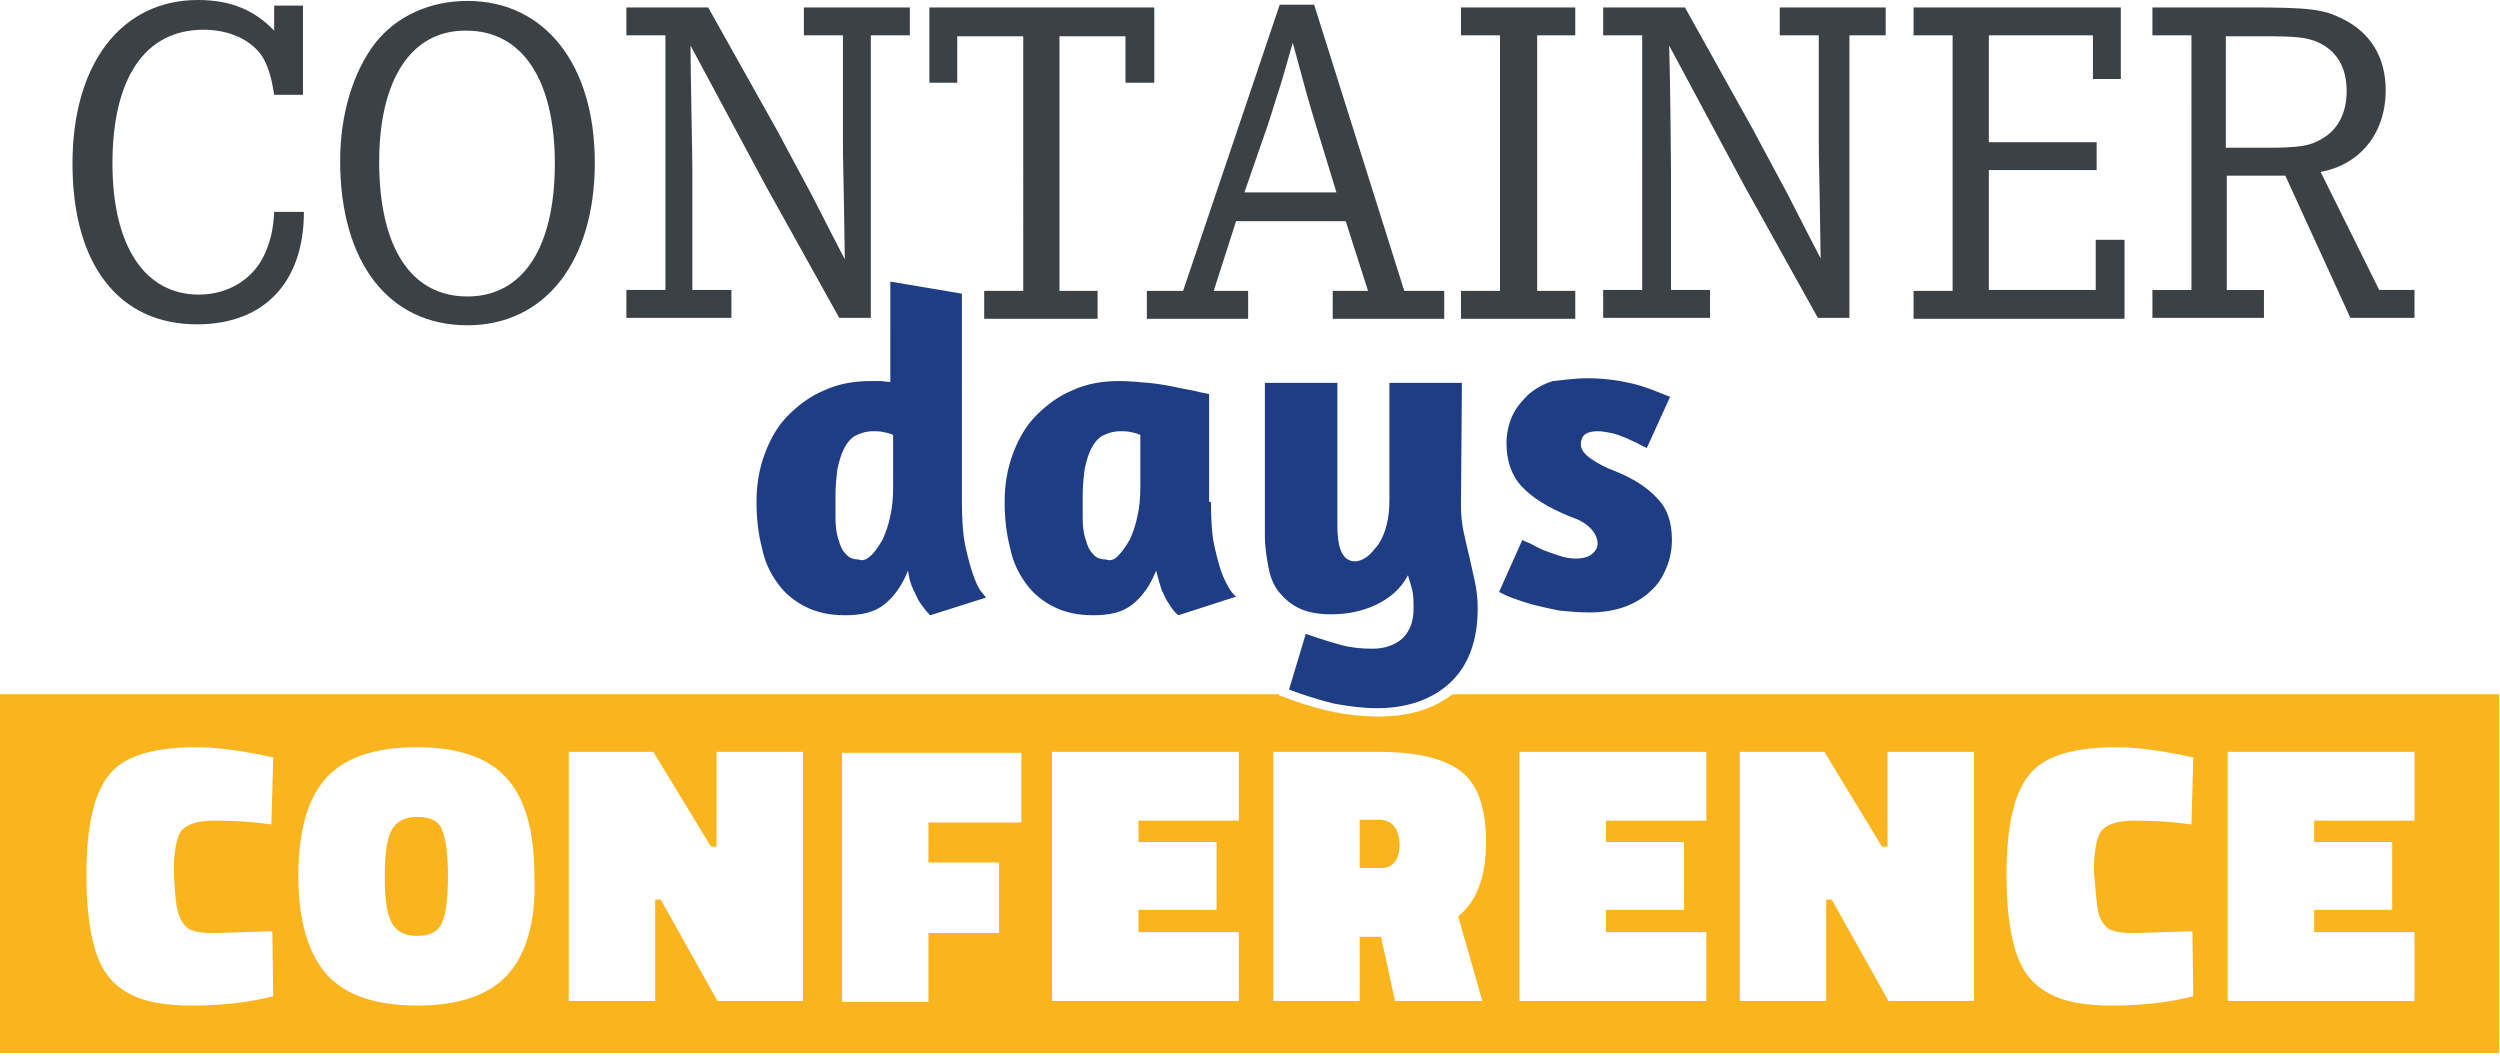
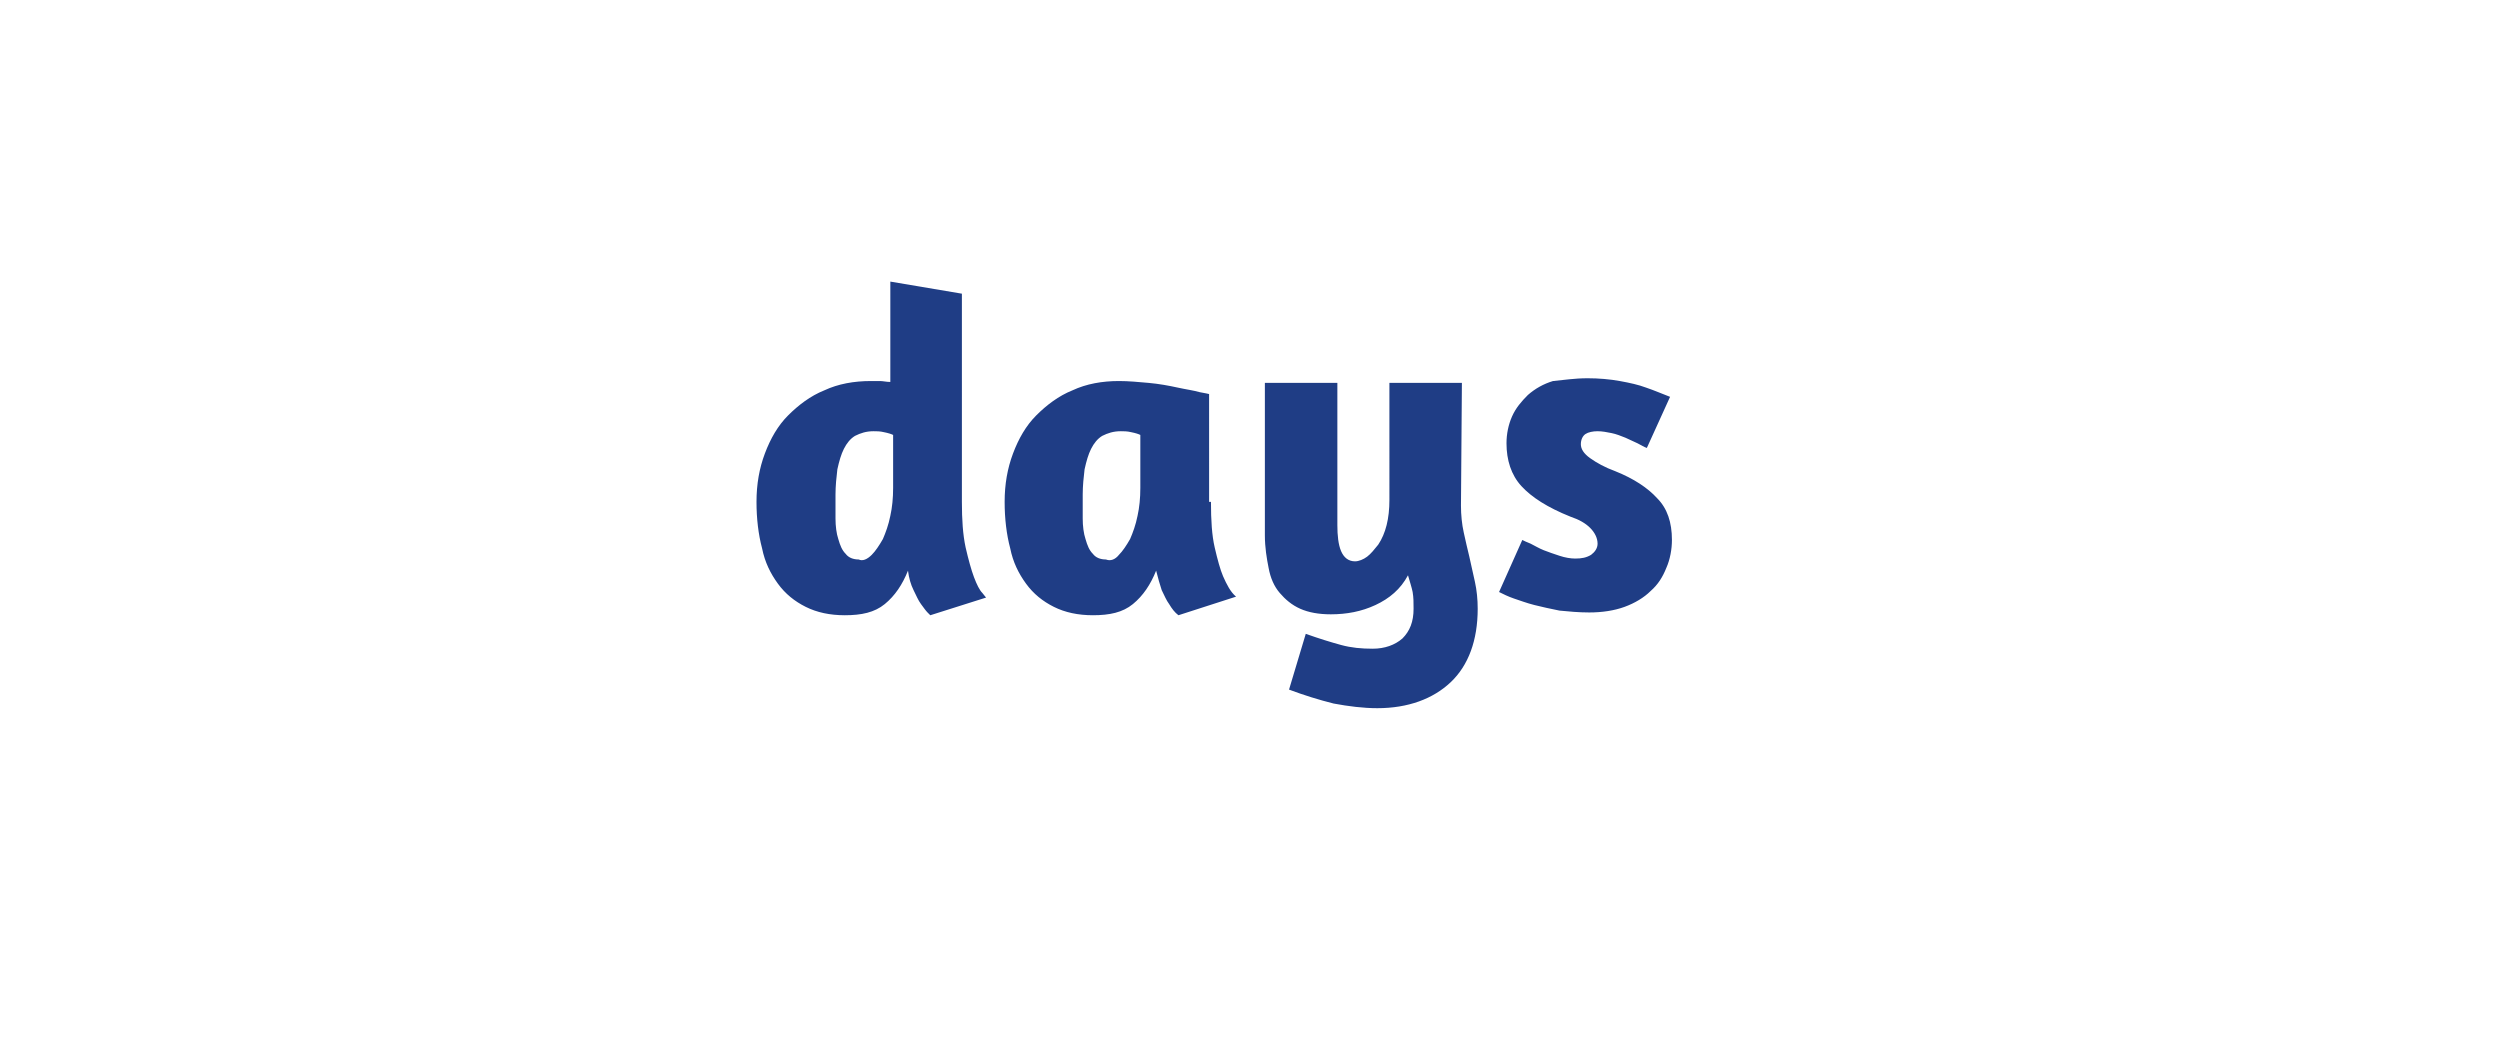
<svg xmlns="http://www.w3.org/2000/svg" viewBox="0 0 269 114">
  <g fill-rule="nonzero" fill="none">
-     <path d="M32.6.7v9.5h-3.1c-.3-1.9-.6-2.9-1.2-4-1.2-1.9-3.6-3-6.4-3-6.3 0-9.8 5.2-9.8 14.4 0 8.9 3.5 14.1 9.3 14.1 3.2 0 5.9-1.7 7.1-4.4.6-1.4.9-2.5 1-4.5h3.2c0 7.6-4.3 12.1-11.5 12.1-8.4 0-13.4-6.4-13.4-17.3C7.8 6.8 13.1 0 21.3 0c3.4 0 6 1 8.2 3.3V.6h3.1v.1ZM64 17.5C64 28.2 58.6 35 50.3 35c-8.5 0-13.7-6.8-13.7-17.7 0-5 1.4-9.6 3.8-12.7C42.7 1.7 46.3.1 50.3.1 58.6.1 64 6.9 64 17.5Zm-23.2-.1c0 9.2 3.4 14.5 9.5 14.5 6 0 9.4-5.3 9.4-14.3S56.2 3.3 50.2 3.3c-5.9-.1-9.4 5.2-9.4 14.1ZM76.2.8 83.6 14l3.7 6.9c1.1 2.1 1.1 2.2 3.6 7l-.1-6.4c-.1-5.1-.1-5.1-.1-6.1V3.8h-4.2v-3h11.4v3h-4.2v30.4h-3.4L82.4 20 74.3 4.9c0 2.8.2 11.7.2 13.6v12.7h4.2v3H67.4v-3h4.2V3.8h-4.2v-3h8.8ZM124.2.8v8.1h-3.1v-5H114v27.4h4.1v3h-12.2v-3h4.2V3.9H103v5h-3V.8zM141.4.5l9.7 30.8h4.3v3h-12v-3h3.8l-2.4-7.5H133l-2.4 7.5h3.7v3h-10.9v-3h3.9L137.7.5h3.7Zm.2 13c-.9-2.9-1.4-4.9-2.5-8.9-1 3.5-1 3.5-1.3 4.5-.5 1.5-.9 2.9-1.4 4.4l-2.5 7.2h9.9l-2.2-7.2ZM169.5.8v3h-4.1v27.5h4.1v3h-12.3v-3h4.2V3.8h-4.2v-3zM181.3.8l7.3 13.1 3.7 6.9c1.1 2.1 1.1 2.2 3.6 7l-.1-6.4c-.1-5.1-.1-5.1-.1-6.1V3.8h-4.2v-3h11.4v3H199v30.4h-3.4L187.7 20l-8.1-15.1c.1 2.8.2 11.7.2 13.6v12.7h4.2v3h-11.5v-3h4.2V3.8h-4.2v-3h8.8ZM225.2 8.5V3.8H214v11.5h11.6v3H214v12.9h11.5v-5.4h3.1v8.5h-22.7v-3h4.2V3.8h-4.2v-3h22.3v7.7zM242.1.8c6.4 0 7.9.2 9.9 1.2 3.1 1.5 4.7 4.2 4.7 7.7 0 4.6-2.7 8-7 8.8l6.3 12.7h3.8v3h-6.9l-7-15.3h-6.3v12.3h4v3h-12v-3h4.2V3.8h-4.2v-3h10.5Zm1.6 15.1c3.8 0 4.9-.2 6.2-1 1.7-1 2.6-2.8 2.6-5.1 0-2.6-1.1-4.4-3.2-5.3-1.2-.5-2.4-.6-6-.6h-3.8v12h4.2Z" fill="#3C4146" />
    <g fill="#1F3D85">
      <path d="m100.1 66.2-.3-.3c-.2-.2-.4-.5-.7-.9-.3-.4-.5-.9-.8-1.5-.3-.6-.5-1.3-.6-2.1-.6 1.5-1.4 2.7-2.5 3.6-1.1.9-2.5 1.2-4.3 1.2-1.6 0-3-.3-4.2-.9-1.2-.6-2.2-1.4-3-2.5-.8-1.1-1.4-2.3-1.7-3.8-.4-1.5-.6-3.2-.6-5 0-1.9.3-3.6.9-5.2.6-1.6 1.4-3 2.5-4.1 1.1-1.1 2.4-2.1 3.9-2.7 1.5-.7 3.2-1 5-1h1c.3 0 .7.1 1.1.1V30.3l7.7 1.3V54c0 1.9.1 3.5.4 4.9.3 1.3.6 2.4.9 3.2.3.8.6 1.4.9 1.7l.4.5-6 1.9Zm-6.3-6.5c.4-.4.8-1 1.2-1.7.3-.7.6-1.5.8-2.5.2-.9.3-1.9.3-3v-5.7c-.2-.1-.5-.2-1-.3-.4-.1-.8-.1-1.1-.1-.8 0-1.4.2-2 .5-.5.3-.9.8-1.2 1.4-.3.6-.5 1.3-.7 2.2-.1.8-.2 1.8-.2 2.7v2.6c0 .8.1 1.6.3 2.2.2.7.4 1.2.8 1.6.3.4.8.6 1.4.6.4.2.9 0 1.4-.5ZM130.3 54c0 2 .1 3.6.4 4.9.3 1.3.6 2.4.9 3.1.4.9.8 1.7 1.4 2.2l-6.2 2c-.4-.3-.7-.7-1-1.2-.3-.4-.5-.9-.8-1.5-.2-.6-.4-1.3-.6-2.1-.6 1.5-1.4 2.7-2.5 3.6-1.1.9-2.5 1.2-4.3 1.2-1.6 0-3-.3-4.2-.9-1.2-.6-2.2-1.4-3-2.5-.8-1.1-1.4-2.3-1.7-3.8-.4-1.5-.6-3.2-.6-5 0-1.9.3-3.6.9-5.2.6-1.6 1.4-3 2.5-4.1 1.1-1.1 2.4-2.1 3.9-2.7 1.5-.7 3.2-1 5-1 1 0 2.1.1 3.2.2s2.2.3 3.1.5c.9.2 1.7.3 2.4.5.6.1 1 .2 1 .2V54h.2Zm-9.9 5.7c.4-.4.8-1 1.2-1.7.3-.7.6-1.5.8-2.5.2-.9.3-1.9.3-3v-5.7c-.2-.1-.5-.2-1-.3-.4-.1-.8-.1-1.1-.1-.8 0-1.4.2-2 .5-.5.3-.9.8-1.2 1.4-.3.6-.5 1.3-.7 2.2-.1.8-.2 1.8-.2 2.7v2.6c0 .8.1 1.6.3 2.2.2.7.4 1.2.8 1.6.3.4.8.6 1.4.6.5.2 1 0 1.4-.5ZM157.2 54.4c0 1 .1 2 .3 2.9.2.9.4 1.8.6 2.6l.6 2.7c.2.9.3 1.9.3 2.9 0 3.4-1 6.1-2.9 7.9-1.9 1.8-4.6 2.8-7.9 2.8-1.5 0-3.1-.2-4.7-.5-1.6-.4-3.2-.9-4.8-1.5l1.8-6c1.4.5 2.7.9 3.8 1.2 1.1.3 2.2.4 3.4.4 1.3 0 2.4-.4 3.2-1.1.8-.8 1.2-1.8 1.2-3.2 0-.7 0-1.2-.1-1.8-.1-.5-.3-1.1-.5-1.8-.8 1.5-2 2.5-3.5 3.2-1.5.7-3.1 1-4.8 1-1.3 0-2.4-.2-3.3-.6-.9-.4-1.6-1-2.2-1.7-.6-.7-1-1.6-1.2-2.7-.2-1-.4-2.2-.4-3.5V41.2h7.8v15.3c0 1.1.1 2.1.4 2.8.3.7.8 1.1 1.5 1.1.4 0 .9-.2 1.3-.5s.8-.8 1.2-1.3c.4-.6.7-1.3.9-2.1.2-.8.3-1.7.3-2.7V41.2h7.8l-.1 13.2ZM170.8 40.7c1.2 0 2.4.1 3.5.3 1.1.2 2 .4 2.8.7.9.3 1.8.7 2.6 1l-2.5 5.5c-.3-.1-.6-.3-1-.5s-.9-.4-1.3-.6c-.5-.2-1-.4-1.5-.5-.5-.1-1-.2-1.5-.2s-1 .1-1.3.3c-.3.2-.5.6-.5 1.1 0 .5.3 1 1 1.5s1.6 1 2.7 1.4c2 .8 3.5 1.8 4.5 2.9 1.1 1.1 1.6 2.6 1.6 4.5 0 1-.2 2.1-.6 3-.4 1-.9 1.8-1.7 2.5-.7.7-1.7 1.3-2.8 1.7-1.1.4-2.4.6-3.8.6-1.1 0-2.2-.1-3.2-.2-1-.2-1.9-.4-2.7-.6-.8-.2-1.6-.5-2.2-.7-.6-.2-1.2-.5-1.6-.7l2.5-5.6c.2.1.4.2.9.4.4.2.9.5 1.4.7.5.2 1.1.4 1.7.6.6.2 1.2.3 1.7.3.7 0 1.2-.1 1.7-.4.4-.3.7-.7.7-1.2 0-.6-.3-1.2-.8-1.7s-1.2-.9-2.1-1.2c-2.5-1-4.2-2.1-5.3-3.3-1.1-1.2-1.6-2.8-1.6-4.6 0-1 .2-2 .6-2.9.4-.9 1-1.6 1.7-2.3.8-.7 1.7-1.2 2.7-1.5 1.1-.1 2.3-.3 3.7-.3Z" />
    </g>
    <g fill="#FAB41E">
-       <path d="M148.3 88.2h-2v5.2h2.3c1.3 0 2-.9 2-2.6-.1-1.7-.8-2.6-2.3-2.6ZM44.9 87.9c-1.4 0-2.3.5-2.8 1.5s-.7 2.6-.7 4.9c0 2.3.2 3.9.7 4.9.5 1 1.4 1.5 2.8 1.5s2.3-.5 2.7-1.5c.4-1 .6-2.6.6-4.9 0-2.3-.2-3.9-.6-4.9-.3-1-1.2-1.5-2.7-1.5Z" />
-       <path d="M156.3 74.7c-2.1 1.6-4.7 2.4-8 2.4-1.7 0-3.5-.2-5.3-.6-1.8-.4-3.6-1-5.4-1.7v-.1H0v38.6h268.9V74.7H156.3ZM19.2 98.3c.3.9.7 1.4 1.2 1.7.6.3 1.5.4 2.7.4l6.2-.2.1 7c-2.8.7-5.7 1-8.7 1-3 0-5.2-.4-6.8-1.3-1.6-.8-2.8-2.2-3.5-4.2-.7-2-1.1-4.8-1.1-8.5 0-5.3.8-8.9 2.5-10.9 1.6-2 4.8-2.9 9.4-2.9 1.9 0 4.2.3 6.8.8l1.4.3-.2 7.2c-2.2-.3-4.2-.4-6.1-.4-1.9 0-3 .4-3.6 1.1-.5.7-.8 2.2-.8 4.4.1 2.1.2 3.6.5 4.5Zm35.4 6.6c-2 2.2-5.3 3.3-9.7 3.3-4.4 0-7.7-1.1-9.7-3.3-2-2.2-3.1-5.8-3.1-10.6 0-4.9 1-8.4 3-10.6 2-2.2 5.3-3.3 9.7-3.3 4.5 0 7.7 1.1 9.7 3.3 2 2.2 3 5.7 3 10.6.2 4.9-.9 8.4-2.9 10.6Zm31.8 2.8h-9.2l-6.1-10.9h-.6v10.9h-9.3V80.9h9.1l6.2 10.2h.6V80.9h9.3v26.8Zm23.5-19.2h-10v4.3h7.6v7.6h-7.6v7.4h-9.3V81h19.3v7.5Zm23.4-.2h-10.8v2.3h8.4v7.3h-8.4v2.4h10.8v7.4h-20.1V80.9h20.1v7.4Zm26.2 19.4h-9.4l-1.5-6.9h-2.3v6.9H137V80.9h11.3c4.1 0 7.1.7 8.9 2.1 1.8 1.4 2.7 3.9 2.7 7.6 0 3.7-1 6.4-3 8l2.6 9.1Zm24.1-19.4h-10.8v2.3h8.4v7.3h-8.4v2.4h10.8v7.4h-20.1V80.9h20.1v7.4Zm28.8 19.4h-9.2l-6.1-10.9h-.6v10.9h-9.3V80.9h9.1l6.2 10.2h.6V80.9h9.3v26.8Zm13.4-9.4c.3.9.7 1.4 1.2 1.7.6.3 1.5.4 2.7.4l6.2-.2.1 7c-2.8.7-5.7 1-8.7 1-3 0-5.2-.4-6.8-1.3-1.6-.8-2.8-2.2-3.5-4.2-.7-2-1.1-4.8-1.1-8.5 0-5.3.8-8.9 2.5-10.9 1.6-2 4.8-2.9 9.4-2.9 1.9 0 4.2.3 6.8.8l1.4.3-.2 7.2c-2.2-.3-4.2-.4-6.1-.4-1.9 0-3 .4-3.6 1.1-.5.7-.8 2.2-.8 4.4.2 2.1.3 3.6.5 4.5Zm34-10H249v2.3h8.4v7.3H249v2.4h10.8v7.4h-20.1V80.9h20.1v7.4Z" />
-     </g>
+       </g>
  </g>
</svg>